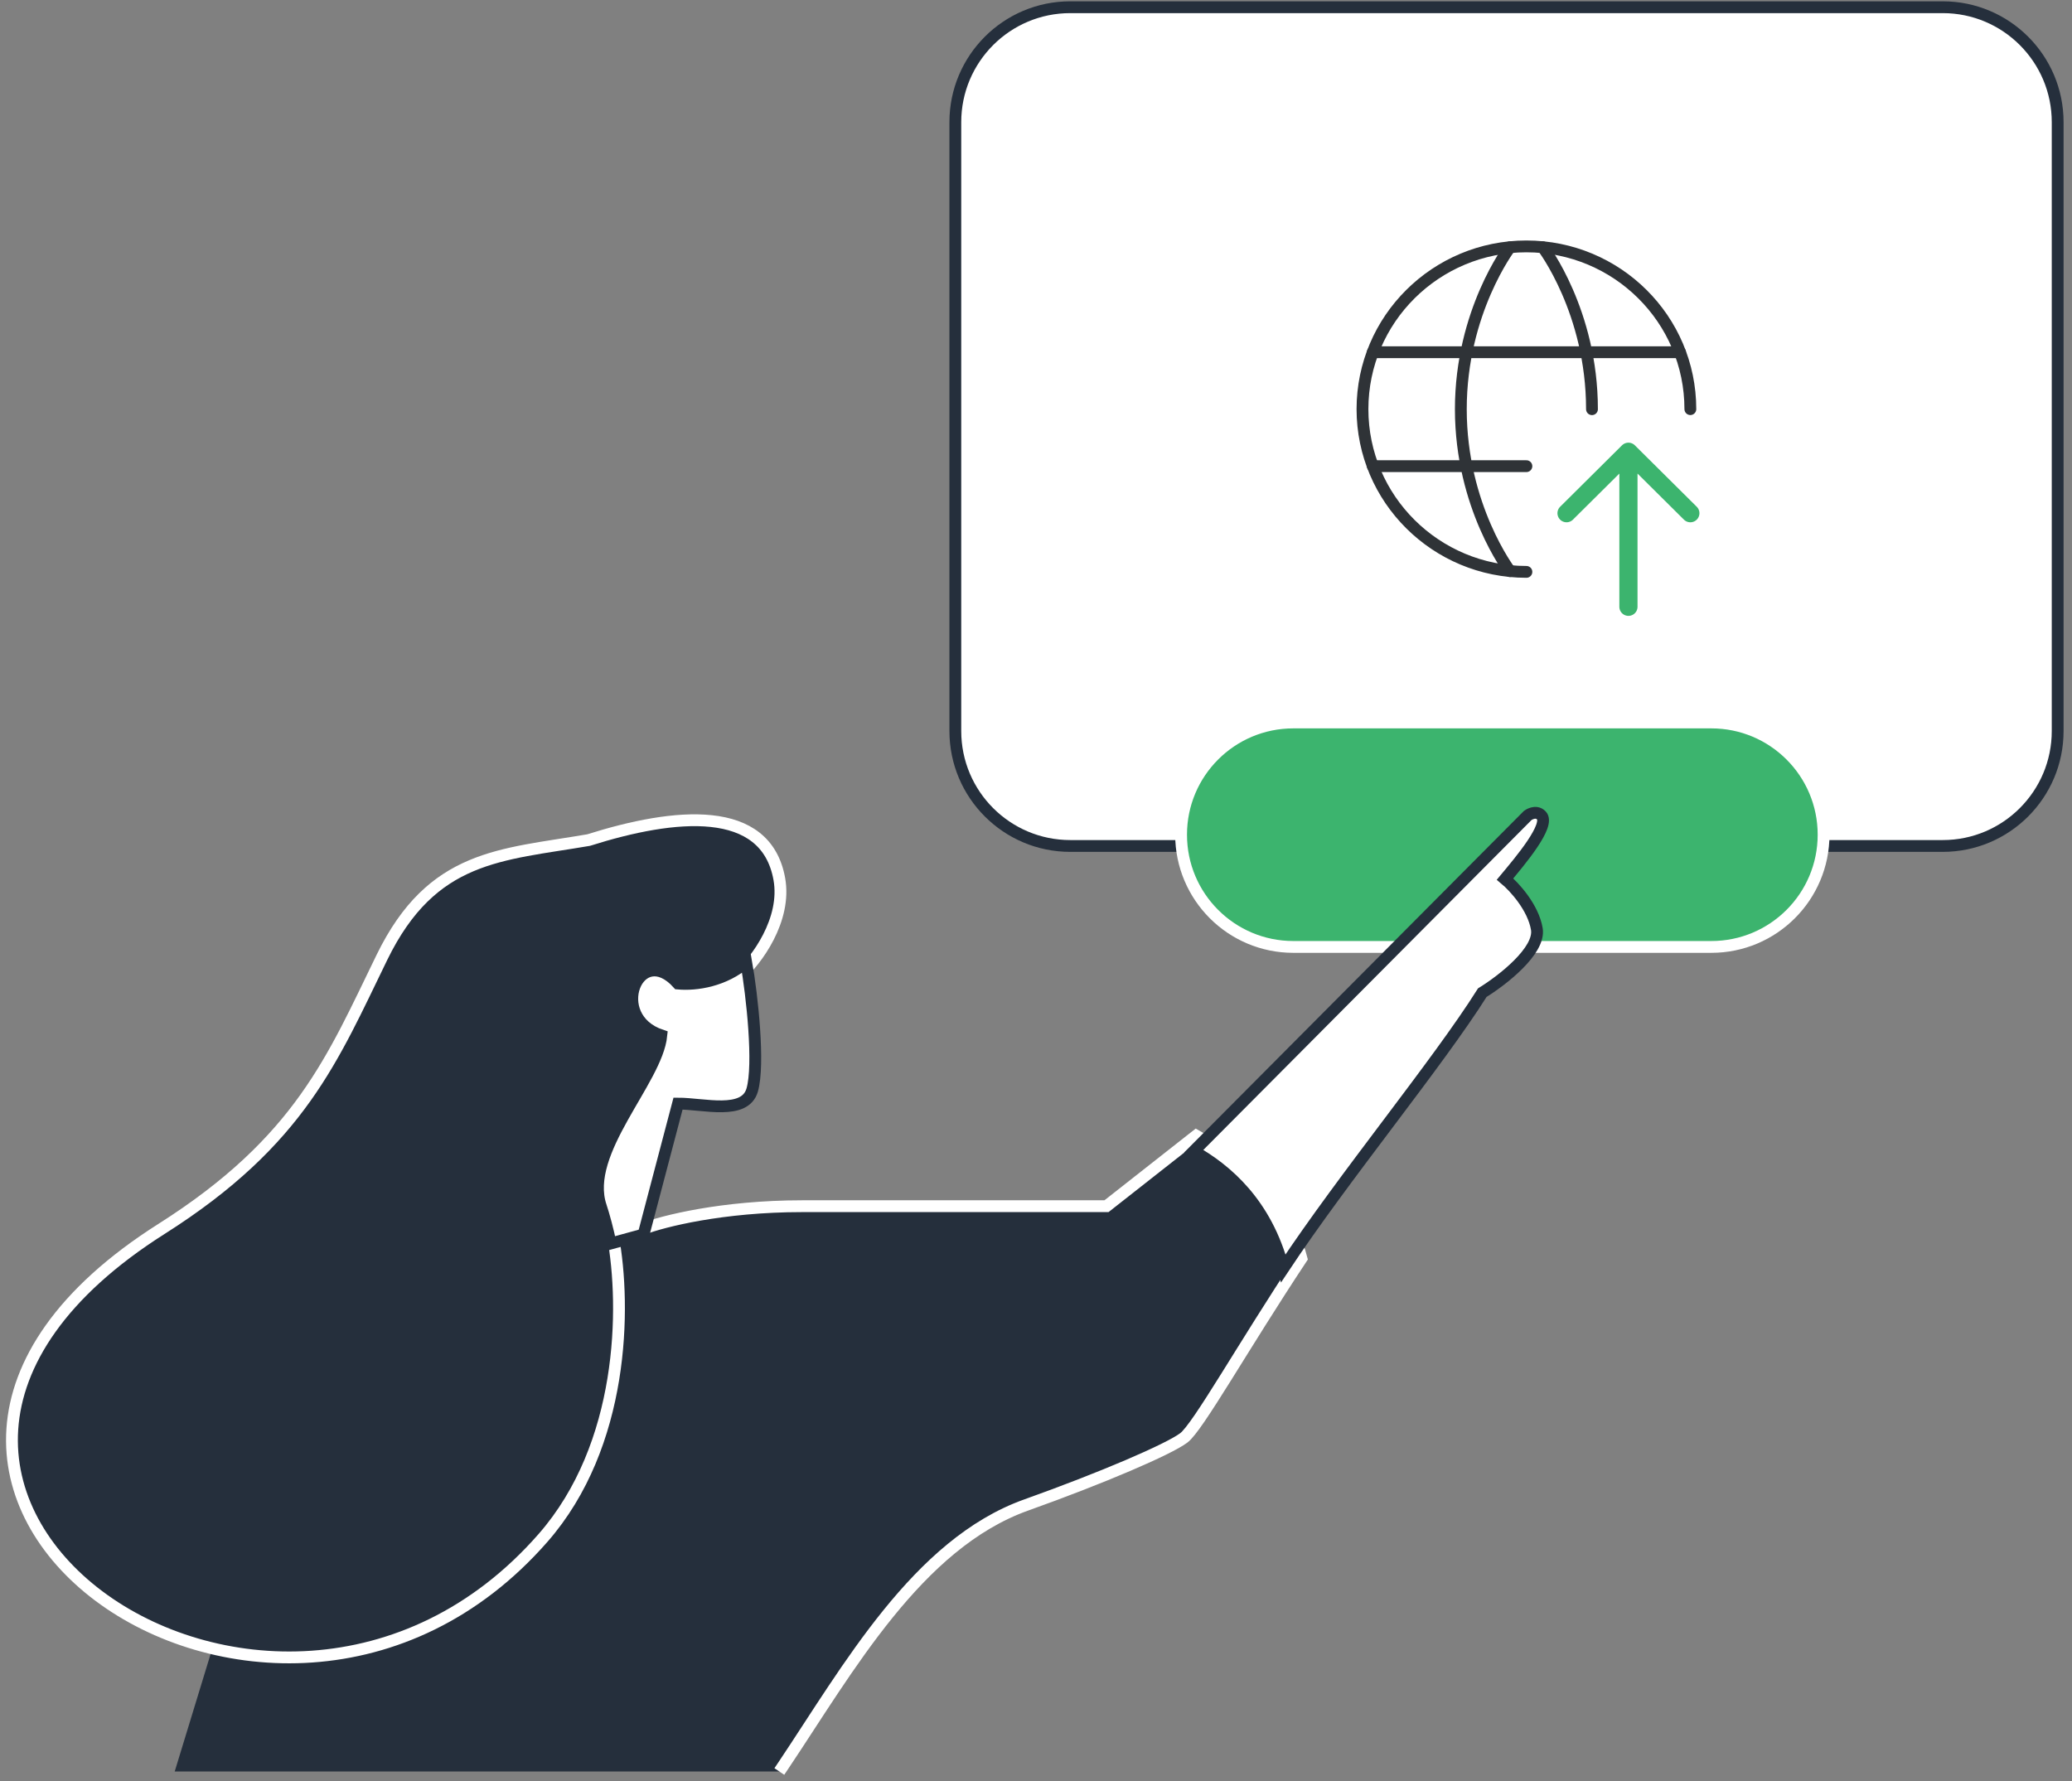
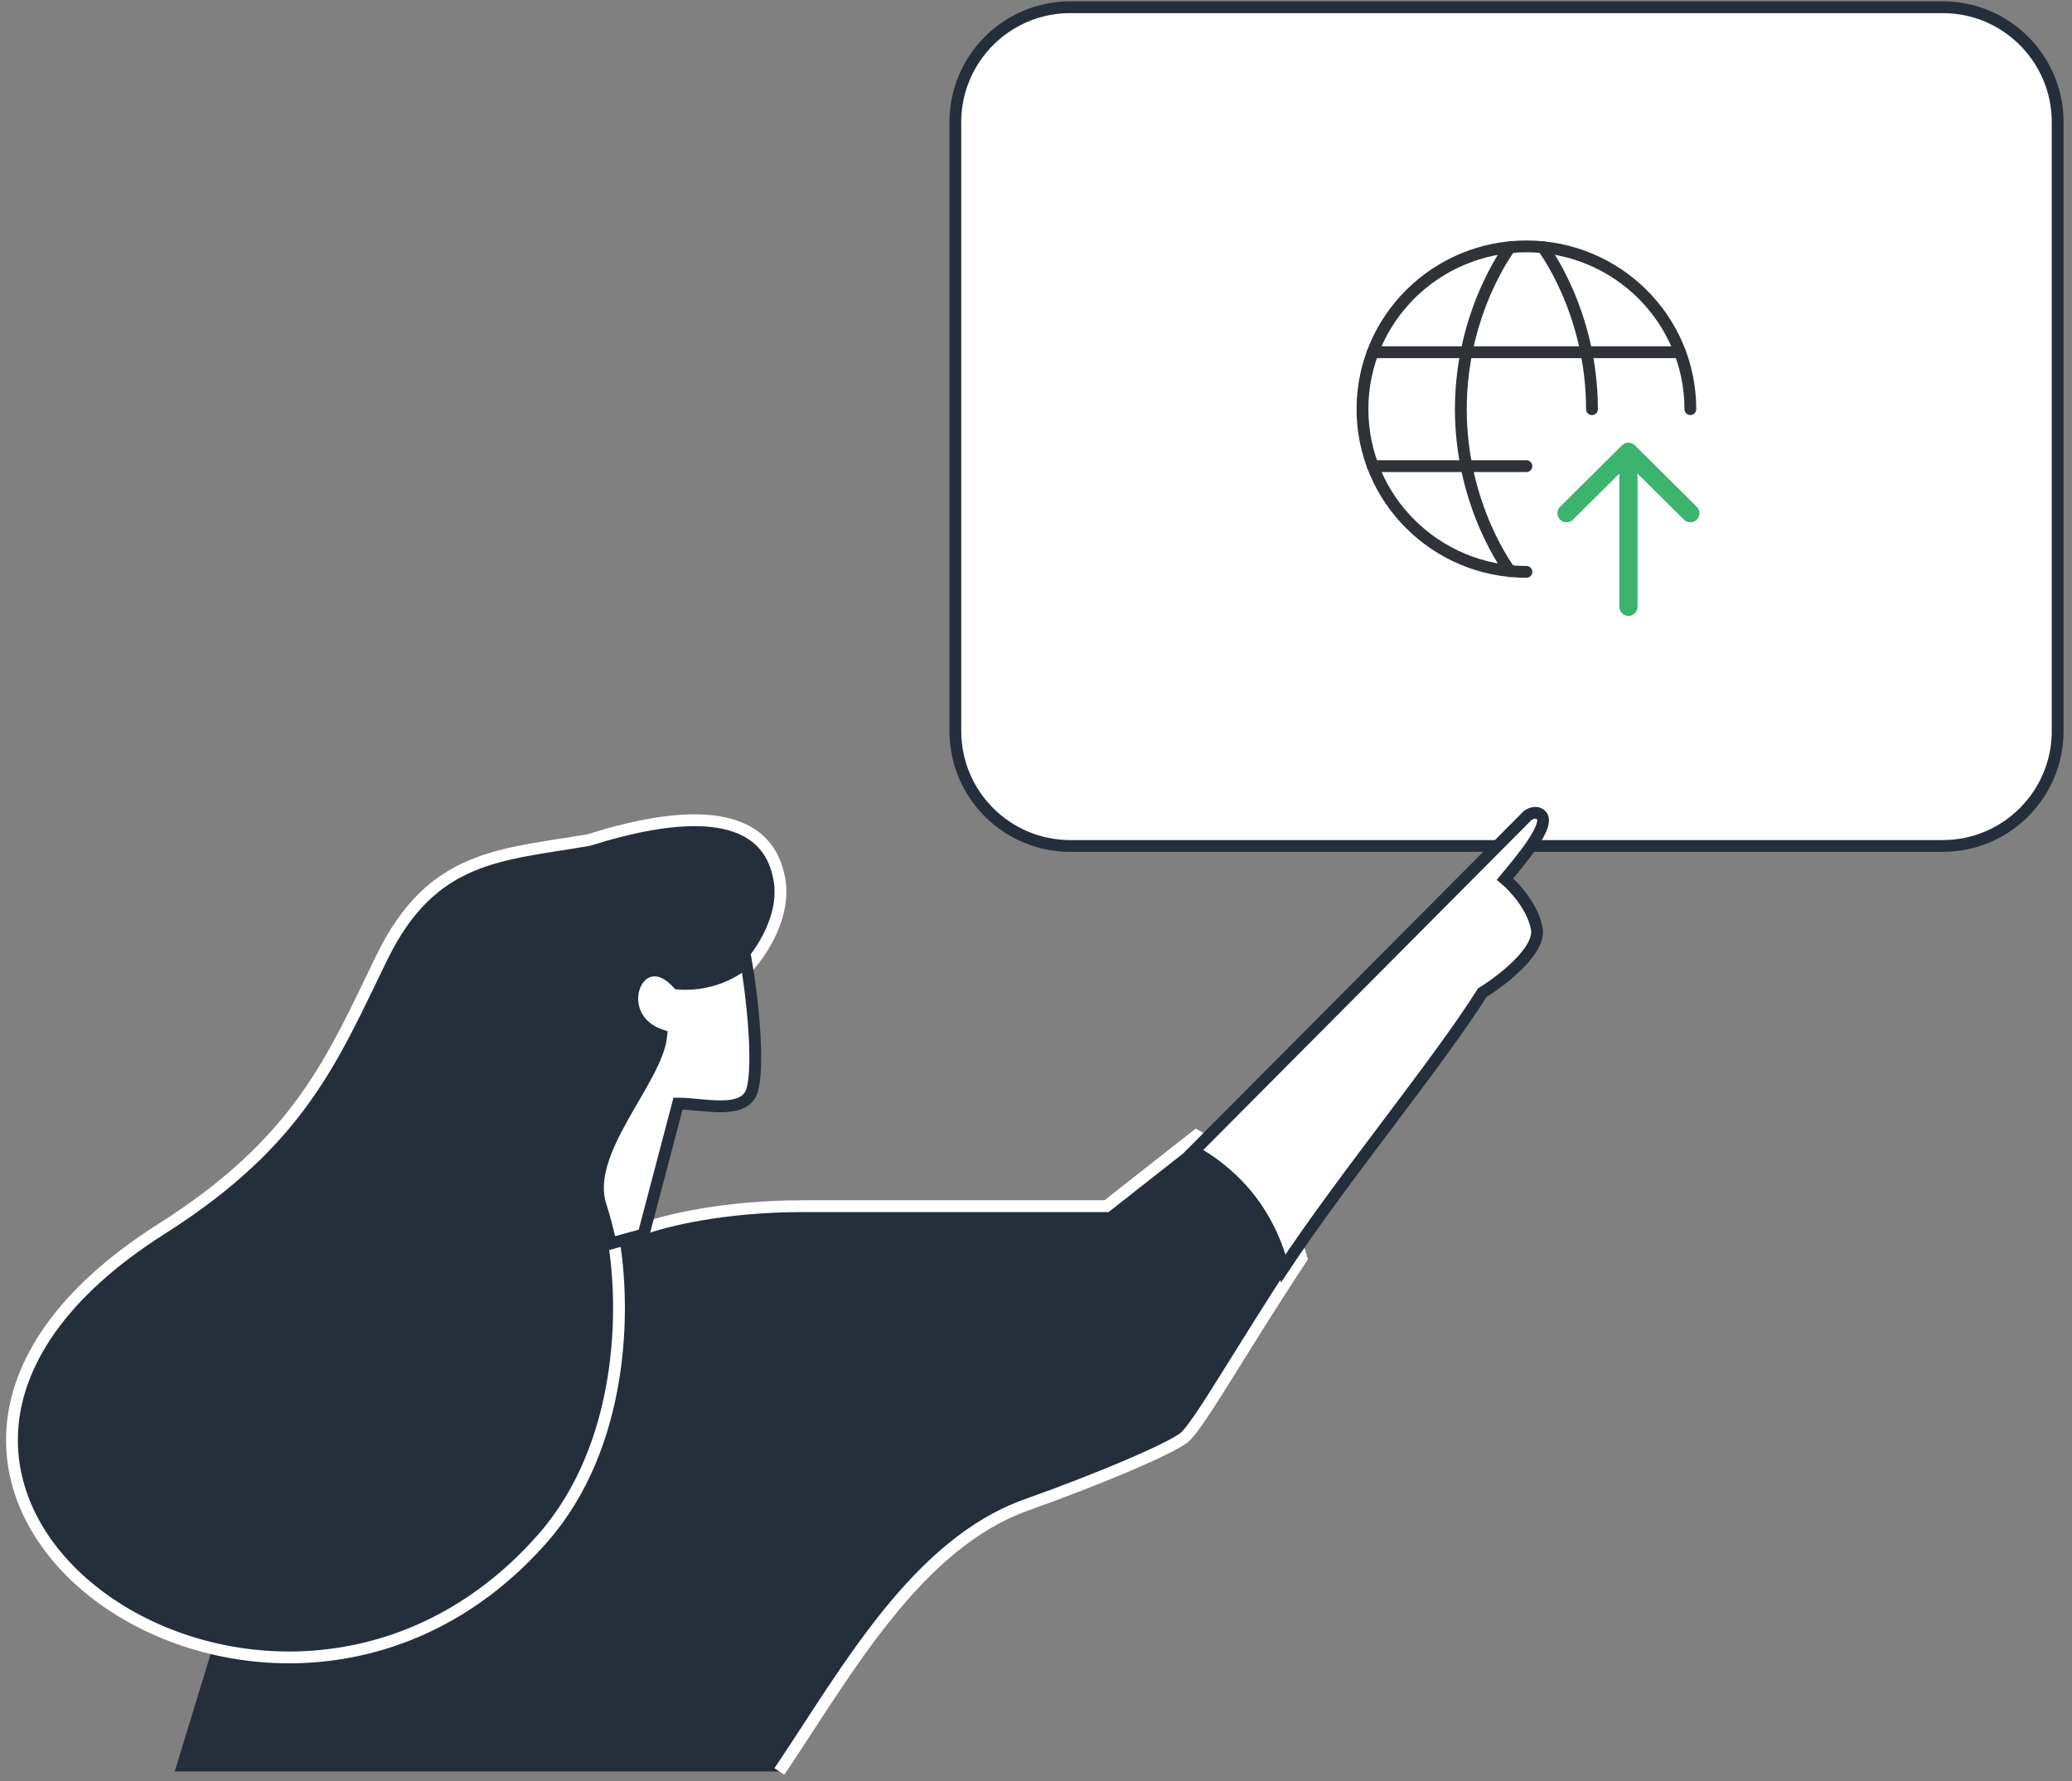
<svg xmlns="http://www.w3.org/2000/svg" width="228" height="196" viewBox="0 0 228 196" fill="none">
  <rect x="0" y="0" width="228" height="196" fill="#808080" stroke="none" />
  <path d="M64.773 92.444C74.273 89.444 84.273 88.444 85.757 96.735C86.556 101.2 83.264 105.709 81.273 107.444L70.296 125.635L67.438 135.989L70.757 135.235C72.924 134.402 79.457 132.735 88.257 132.735H121.757L131.633 124.973C135.165 126.973 141.328 131.283 143.213 138.483C136.751 148.228 131.822 157.061 130.257 158.235C128.579 159.493 121.318 162.618 112.915 165.618C100.954 169.89 93.29 183.699 86.221 194.251L85.757 194.944H19.224L23.364 181.394C2.349 176.377 -10.847 153.378 17.773 135.235C33.075 125.535 36.611 116.441 42.04 105.327C47.556 94.037 55.111 94.102 64.773 92.444Z" fill="#252F3C" />
  <path d="M213.773 0.794H117.773C110.787 0.794 105.123 6.458 105.123 13.444V80.444C105.123 87.431 110.787 93.094 117.773 93.094H129.773H213.773C220.759 93.094 226.423 87.431 226.423 80.444V13.444C226.423 6.458 220.759 0.794 213.773 0.794Z" fill="white" stroke="#252F3C" stroke-width="1.3" />
-   <path d="M142.315 79.504H188.315C195.136 79.504 200.665 85.033 200.665 91.853C200.665 98.674 195.136 104.204 188.315 104.204H166.815H142.315C135.494 104.204 129.965 98.674 129.965 91.853C129.965 85.033 135.494 79.504 142.315 79.504Z" fill="#3CB46E" stroke="white" stroke-width="1.3" />
  <path d="M81.273 107.444C83.264 105.709 86.556 101.2 85.757 96.735C84.273 88.444 74.273 89.444 64.773 92.444C55.111 94.102 47.556 94.037 42.04 105.327C36.611 116.441 33.075 125.535 17.773 135.235C-26.727 163.444 29.867 203.395 59.757 169.235C68.674 159.043 68.895 143.918 67.438 135.989L70.757 135.235C72.924 134.402 79.457 132.735 88.257 132.735H121.757L131.633 124.973C135.165 126.973 141.328 131.283 143.213 138.483C136.751 148.228 131.822 157.061 130.257 158.235C128.579 159.493 121.318 162.618 112.915 165.618C100.954 169.89 93.29 183.699 86.221 194.251L85.757 194.944" stroke="white" stroke-width="1.3" />
  <path d="M72.773 113.944C72.273 118.944 64.111 126.735 66.111 132.735C66.413 133.639 66.92 135.439 67.179 136.846L70.817 135.846L74.611 121.444C77.445 121.444 81.973 122.744 82.773 119.944C83.573 117.144 82.778 109.653 82.111 105.862C79.713 107.952 76.615 108.417 74.611 108.235C70.273 103.444 66.773 111.944 72.773 113.944Z" fill="white" />
  <path d="M169.611 89.735C168.984 89.081 168.111 89.735 168.111 89.735L131.357 126.681C134.889 128.681 139.333 132.368 141.217 139.568C147.966 129.391 158.173 117.067 163.111 109.234C165.278 107.901 169.511 104.634 169.111 102.234C168.711 99.835 166.611 97.568 165.611 96.735C167.278 94.735 170.627 90.793 169.611 89.735Z" fill="white" />
  <path d="M72.773 113.944C72.273 118.944 64.111 126.735 66.111 132.735C66.413 133.639 66.92 135.439 67.179 136.846L70.817 135.846L74.611 121.444C77.445 121.444 81.973 122.744 82.773 119.944C83.573 117.144 82.778 109.653 82.111 105.862C79.713 107.952 76.615 108.417 74.611 108.235C70.273 103.444 66.773 111.944 72.773 113.944Z" stroke="#252F3C" stroke-width="1.3" />
  <path d="M169.611 89.735C168.984 89.081 168.111 89.735 168.111 89.735L131.357 126.681C134.889 128.681 139.333 132.368 141.217 139.568C147.966 129.391 158.173 117.067 163.111 109.234C165.278 107.901 169.511 104.634 169.111 102.234C168.711 99.835 166.611 97.568 165.611 96.735C167.278 94.735 170.627 90.793 169.611 89.735Z" stroke="#252F3C" stroke-width="1.3" />
  <path d="M186.004 45.023C186.004 35.132 177.927 27.114 167.964 27.114C158.001 27.114 149.925 35.132 149.925 45.023C149.925 54.914 158.001 62.932 167.964 62.932" stroke="#2F3337" stroke-width="1.3" stroke-linecap="round" stroke-linejoin="round" />
  <path d="M169.767 27.21C169.767 27.21 175.179 34.284 175.179 45.029M166.159 62.849C166.159 62.849 160.748 55.775 160.748 45.029C160.748 34.284 166.159 27.21 166.159 27.21M151.061 51.298H167.963M151.061 38.761H184.866" stroke="#2F3337" stroke-width="1.3" stroke-linecap="round" stroke-linejoin="round" />
  <path d="M172.379 56.475L179.191 49.712M179.191 49.712L186.003 56.475M179.191 49.712V66.773" stroke="#3CB46E" stroke-width="2" stroke-linecap="round" stroke-linejoin="round" />
</svg>